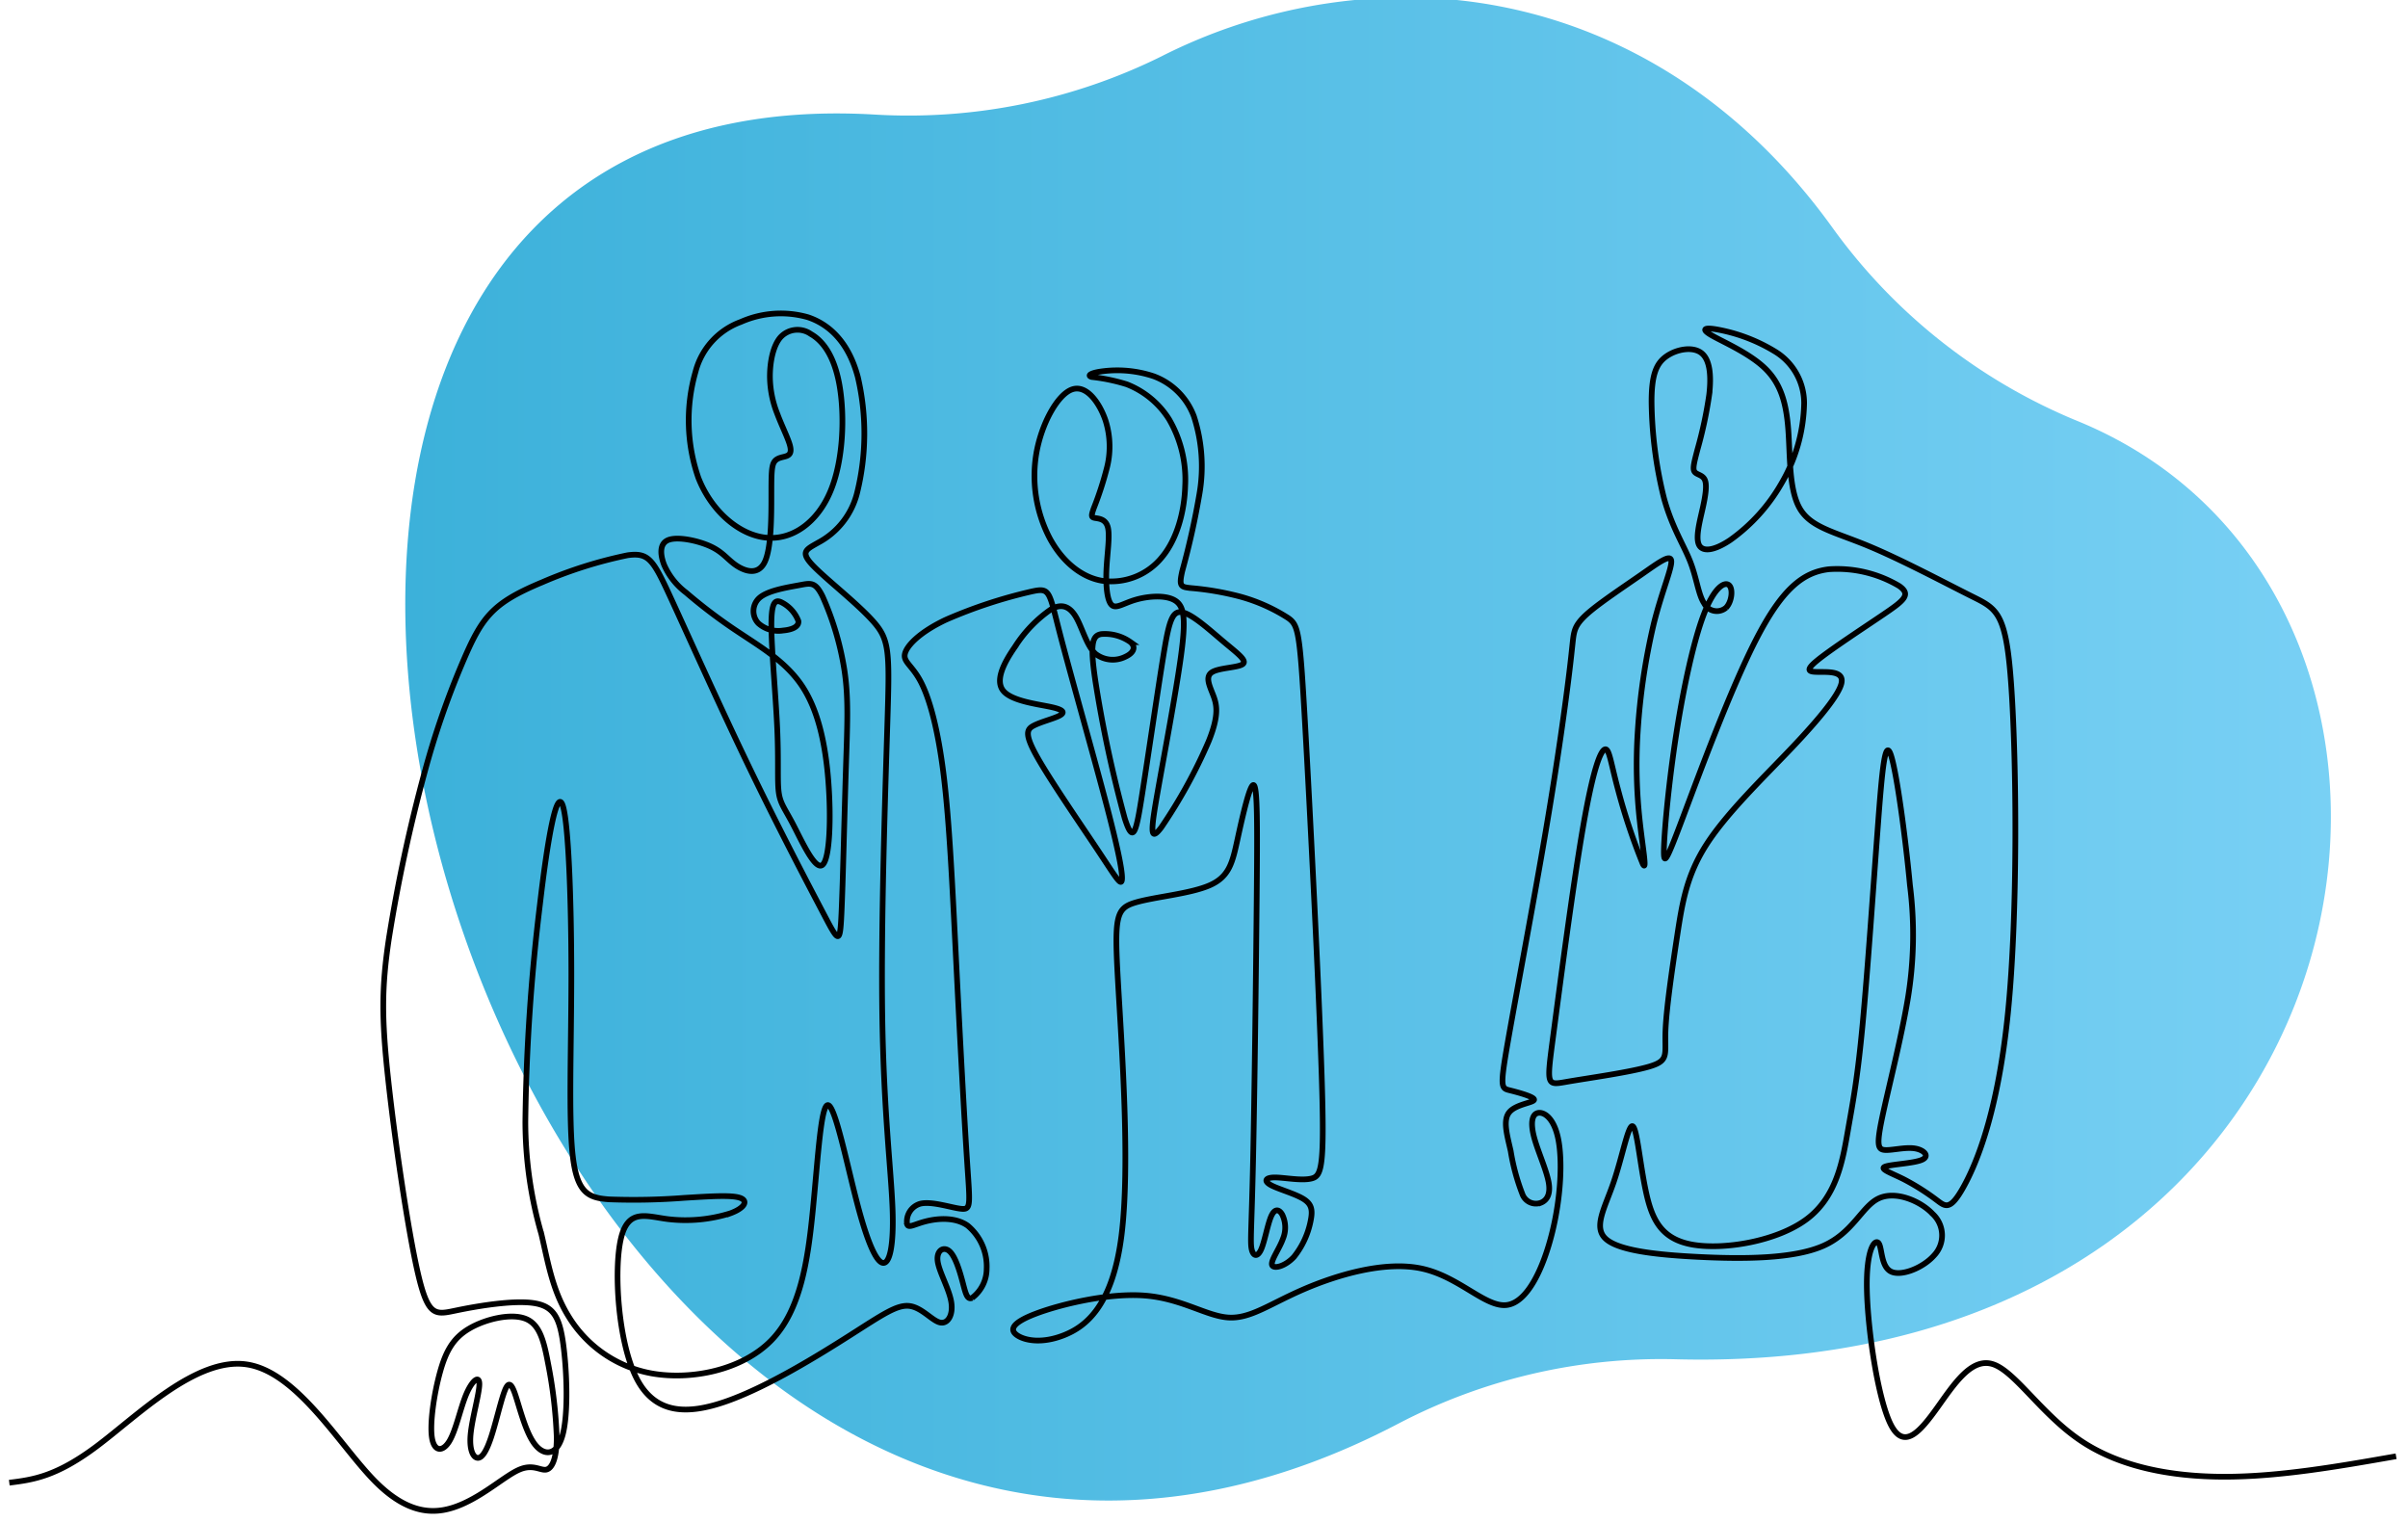
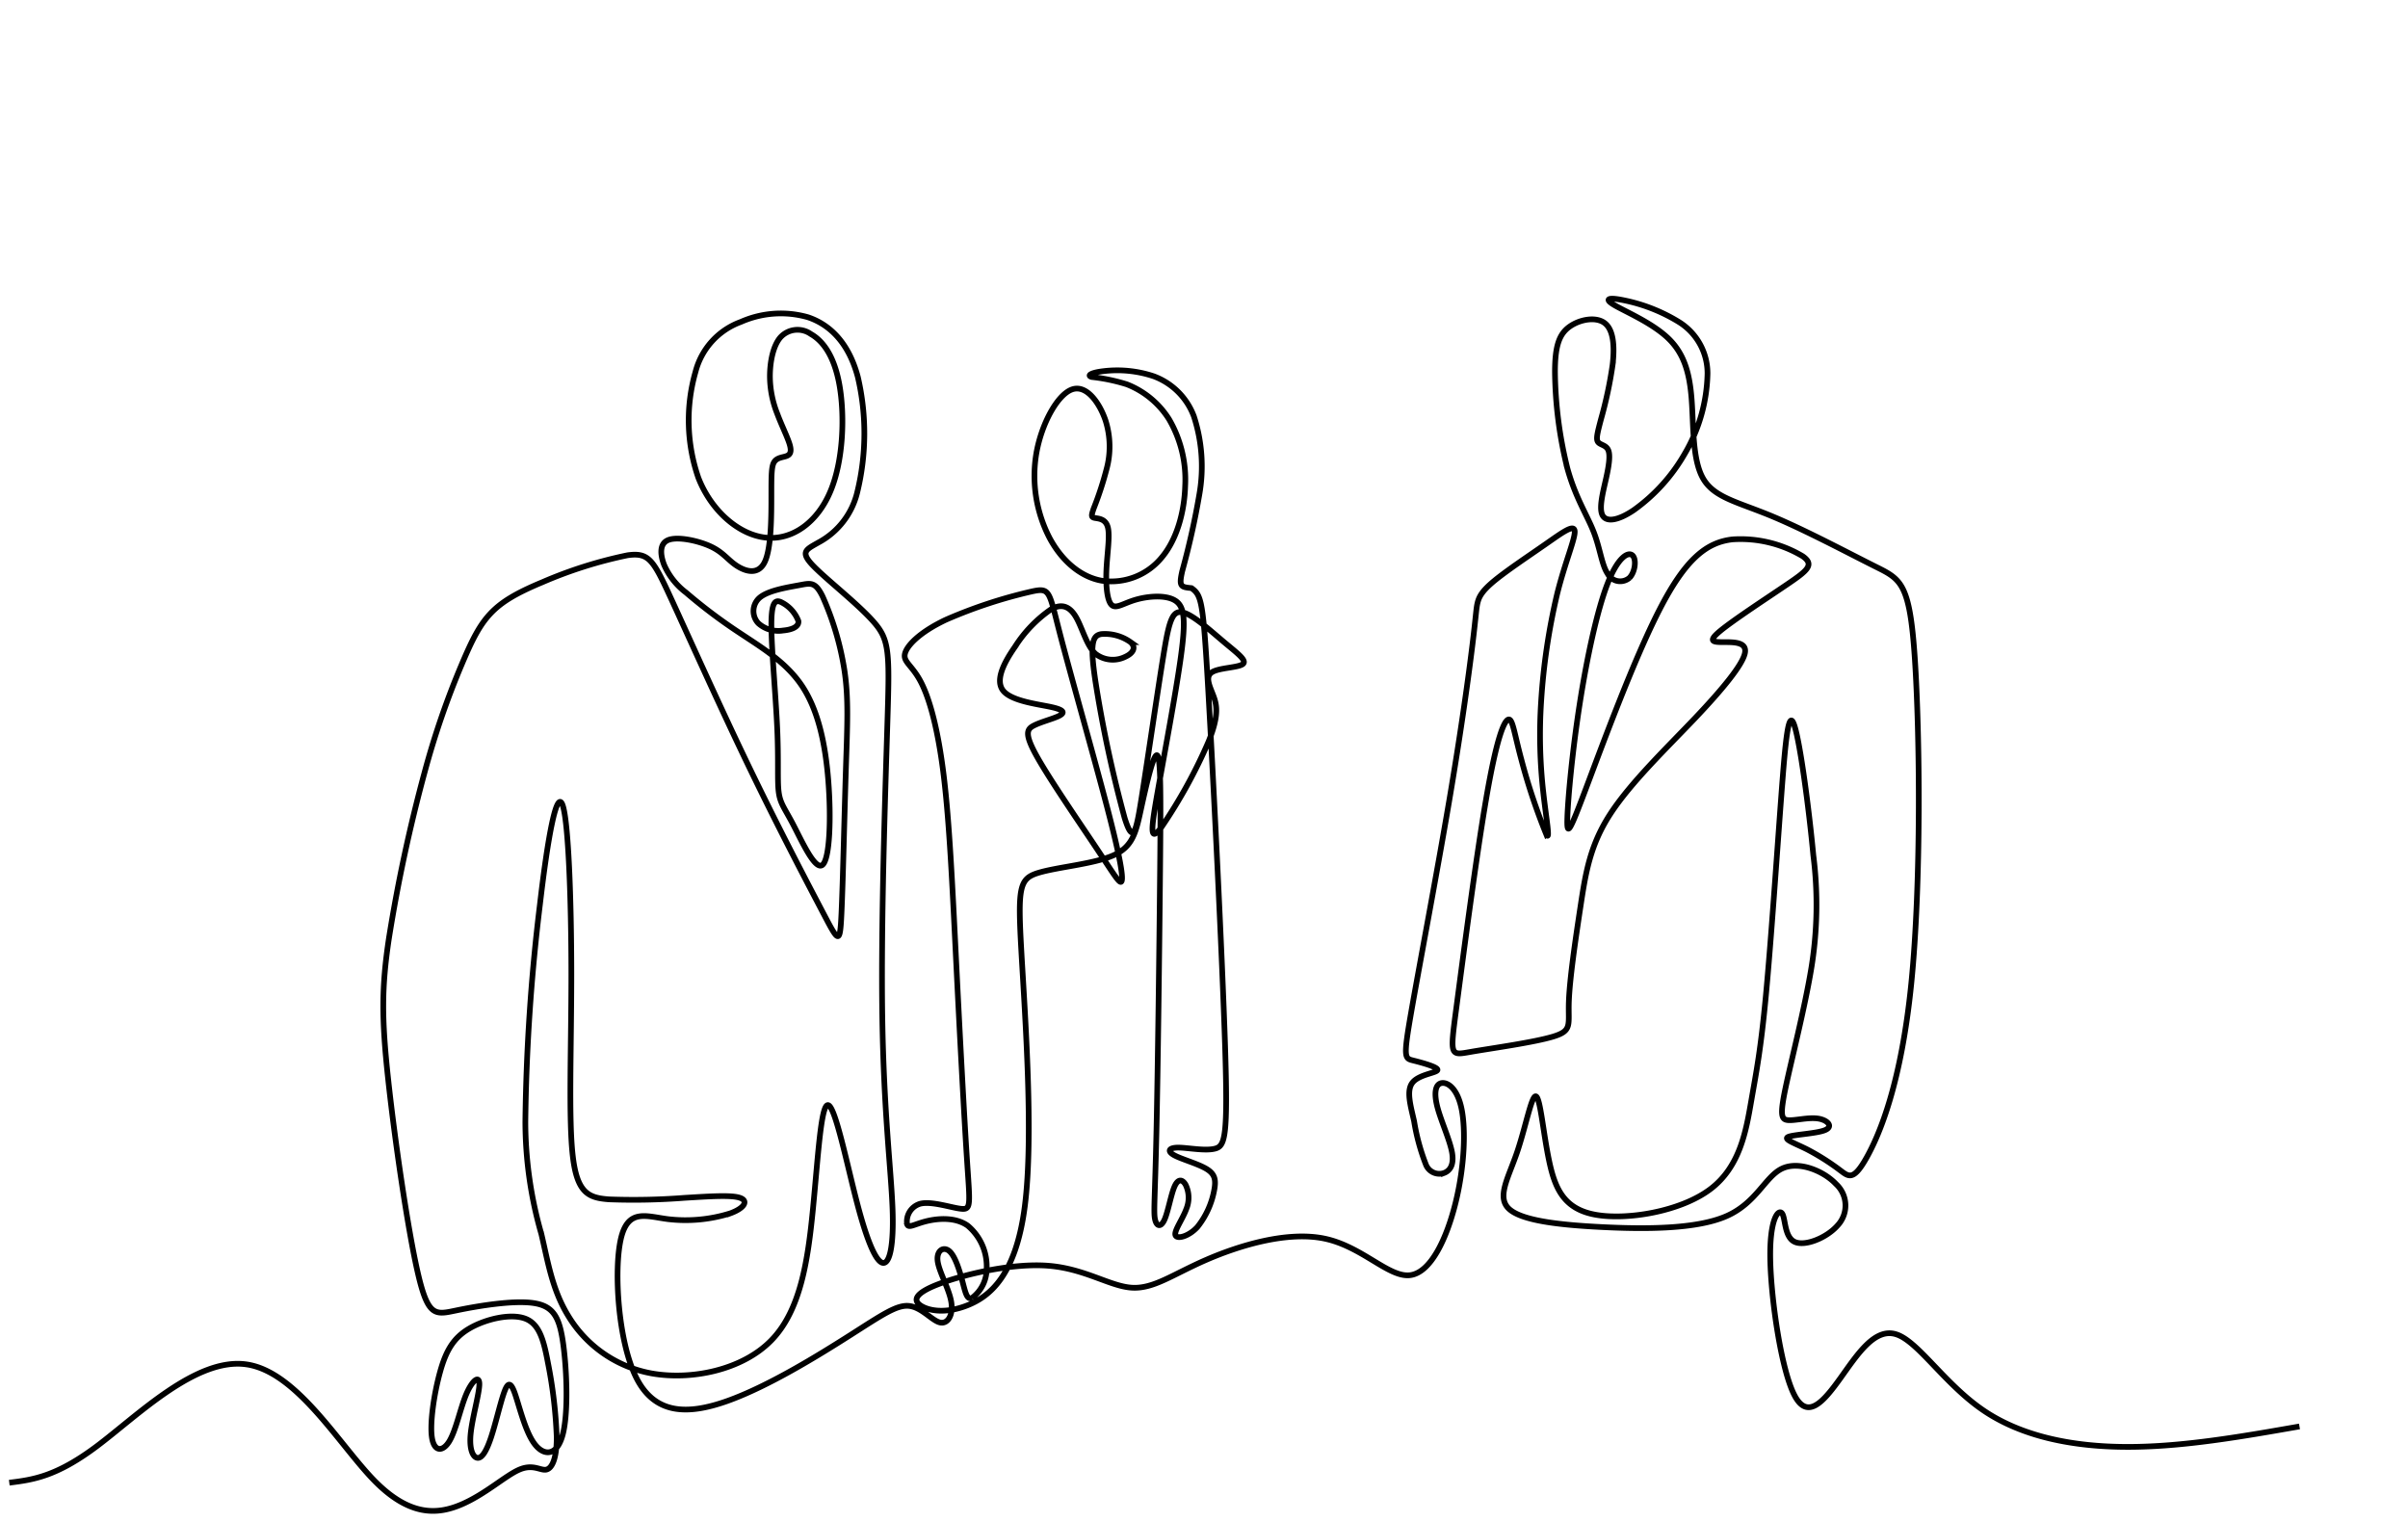
<svg xmlns="http://www.w3.org/2000/svg" width="318" height="201" viewBox="0 0 318 201">
  <style>
  path.line { stroke: #000; }
  @media (prefers-color-scheme: dark) {
    path.line { stroke: #fff; }
  }
  </style>
  <defs>
    <linearGradient id="linear-gradient" x1="0%" y1="0%" x2="100%" y2="0%">
      <stop offset="0%" stop-color="#3ab0d9" />
      <stop offset="100%" stop-color="#7ed3f7" />
    </linearGradient>
  </defs>
-   <path class="oval" d="M555.448,4031.409a75.289,75.289,0,0,1-37.908,7.721c-53.972-3.158-69.291,44.138-59.029,91.432,12.521,57.7,63.118,115.405,128.05,81.48a74.838,74.838,0,0,1,36.745-8.554c95.055,2.443,110.229-100.39,53.136-123.858a74.968,74.968,0,0,1-32.478-25.608c-14.845-20.612-35.462-30.369-56.393-30.369a72.116,72.116,0,0,0-32.123,7.754" transform="translate(-402, -4024)" fill="url(#linear-gradient)" />
-   <path class="line" d="M351.225,4261.785c3.084-.385,6.169-.771,11.568-4.821s13.109-11.764,19.761-10.8,12.242,10.608,16.869,15.333,8.29,4.532,11.472,3.181,5.88-3.856,7.711-4.628,2.8.193,3.567,0,1.349-1.542,1.349-4.243a61.769,61.769,0,0,0-1.157-9.835c-.579-3.086-1.157-5.208-3.084-5.882s-5.206.1-7.326,1.35-3.085,2.99-3.856,5.786-1.349,6.654-1.061,8.582,1.446,1.93,2.314.482,1.445-4.339,2.217-6.171,1.735-2.6,1.735-1.35-.964,4.532-1.157,6.653.385,3.087.964,3.087,1.157-.965,1.735-2.7,1.157-4.242,1.639-5.689.868-1.832,1.446-.29,1.349,5.014,2.6,6.75,2.988,1.736,3.76-1.06.578-8.39.1-11.958-1.253-5.11-3.952-5.5-7.326.385-10.122.964-3.76.964-5.109-4.821-3.085-17.743-3.952-25.746-.868-12.055.1-18.515a208.7,208.7,0,0,1,4.724-21.985,109.3,109.3,0,0,1,4.916-14.272c1.349-3.183,2.313-5.111,3.759-6.653s3.374-2.7,6.845-4.146a57.577,57.577,0,0,1,11.278-3.568c2.8-.386,3.373.578,5.687,5.593s6.362,14.079,10.315,22.275,7.808,15.524,9.833,19.382,2.217,4.244,2.409.1.386-12.824.579-18.9.386-9.547-.193-13.307a38.2,38.2,0,0,0-2.892-9.739c-.964-1.93-1.542-1.736-3.085-1.447s-4.049.675-5.205,1.64a2.34,2.34,0,0,0-.193,3.374,3.957,3.957,0,0,0,3.278.966c1.156-.1,2.12-.483,2.024-1.253a4.589,4.589,0,0,0-2.121-2.411c-.868-.482-1.446-.29-1.446,2.893s.578,9.354.771,13.693,0,6.846.193,8.388.771,2.122,1.928,4.339,2.892,6.075,3.856,5.3,1.157-6.171.772-11.089-1.35-9.354-3.47-12.536-5.4-5.112-8.29-7.041a69.214,69.214,0,0,1-7.037-5.3,9.19,9.19,0,0,1-2.892-3.665c-.482-1.253-.676-2.8.578-3.278s3.953.1,5.591.868,2.217,1.736,3.374,2.507,2.891,1.349,3.759-.483.867-6.075.867-8.775,0-3.857.386-4.435,1.156-.579,1.638-.771.675-.58.386-1.543-1.061-2.506-1.639-4.049a13.541,13.541,0,0,1-.964-4.918c0-1.832.386-3.955,1.35-5.111a3.048,3.048,0,0,1,4.049-.482c1.542.867,3.084,2.8,3.783,6.732s.551,9.879-1.185,14.025-5.058,6.5-8.551,6.128-7.157-3.453-8.892-7.889a23.214,23.214,0,0,1-.385-13.982,9.548,9.548,0,0,1,5.977-6.605,13.047,13.047,0,0,1,8.869-.627c2.891.964,5.4,3.375,6.6,7.908a32.715,32.715,0,0,1-.1,15.284,10.218,10.218,0,0,1-5.108,6.557c-1.591.916-2.458,1.206-.771,2.99s5.928,5.062,8.049,7.473,2.121,3.955,1.832,13.308-.868,26.517-.675,38.957,1.157,20.154,1.349,25.167-.385,7.329-1.253,7.232-2.025-2.6-3.374-7.714-2.892-12.825-3.856-13.114-1.35,6.847-2.024,13.693-1.639,13.4-5.495,17.356-10.6,5.3-15.82,4.368a16.237,16.237,0,0,1-11.022-7.628c-2.121-3.472-2.678-7.193-3.533-10.79a53.755,53.755,0,0,1-2.111-14.783,259.894,259.894,0,0,1,1.928-28.735c1.061-9.064,2.218-15.236,2.989-13.114s1.157,12.536,1.157,22.372-.385,19.092.193,24.01,2.121,5.5,4.82,5.69a86.925,86.925,0,0,0,9.9-.2c3.343-.2,6.175-.4,7.337-.011s.655,1.359-1.271,2.058a19.775,19.775,0,0,1-8.164.768c-2.9-.354-5.35-1.487-6.286,2.642s-.359,13.511,2.051,18.3,6.652,4.982,12.049,3.053,11.953-5.978,16.195-8.678,6.169-4.05,7.808-3.857,2.988,1.929,4.036,2.178,1.794-.989,1.5-2.725-1.614-3.97-1.794-5.375.784-1.984,1.555-1.31,1.349,2.6,1.735,4.05.579,2.411,1.254,2.122a4.82,4.82,0,0,0,1.928-3.857,7.011,7.011,0,0,0-2.507-5.689c-1.639-1.157-3.952-.964-5.494-.578s-2.313.963-2.506.386a2.433,2.433,0,0,1,1.735-2.7c1.542-.387,4.241.578,5.495.675s1.06-.675.675-6.558-.964-16.875-1.446-26.517-.868-17.936-1.619-24.1-1.871-10.2-3.027-12.413-2.352-2.621-2.1-3.708,1.952-2.859,5.422-4.5a63.781,63.781,0,0,1,11.235-3.708c2.524-.561,2.332-.175,3.778,5.417s4.531,16.394,6.266,23.047,2.121,9.161,1.928,9.739-.964-.771-3.277-4.243-6.17-9.064-7.9-12.15-1.349-3.664-.385-4.146,2.506-.868,3.277-1.253.771-.771-.964-1.157-5.205-.772-6.362-2.122,0-3.664,1.514-5.843a17.246,17.246,0,0,1,4.831-5c1.445-.771,2.466-.27,3.267,1.139s1.377,3.722,2.534,4.783a3.724,3.724,0,0,0,3.952.385c1.06-.482,1.445-1.254.675-1.929a5.849,5.849,0,0,0-3.856-1.061c-1.157.193-1.542,1.158-.771,6.269a166.373,166.373,0,0,0,3.856,18.032c1.157,3.665,1.541,1.735,2.313-3.182s1.928-12.825,2.7-17.646,1.157-6.558,2.506-6.365,3.662,2.314,5.494,3.857,3.181,2.507,2.6,2.989-3.085.482-4.049,1.061-.386,1.736.1,2.99.867,2.6-.579,6.171a67.662,67.662,0,0,1-6.265,11.378c-1.543,2.025-1.349.29-.482-4.628s2.409-13.019,3.084-17.936.481-6.653-.771-7.425-3.566-.578-5.205-.1-2.6,1.252-3.181.674-.772-2.508-.675-4.628.482-4.436.193-5.593-1.254-1.158-1.735-1.253-.482-.291-.1-1.351a43.843,43.843,0,0,0,1.639-5.014,11.364,11.364,0,0,0-.1-6.46c-.771-2.314-2.506-4.822-4.434-4.146s-4.049,4.532-4.724,8.485a17.793,17.793,0,0,0,1.735,11.09c1.639,3.085,4.145,5.207,6.941,5.689a8.622,8.622,0,0,0,7.9-3.086c2.024-2.411,2.989-6.075,3.085-9.45a15.818,15.818,0,0,0-2.121-8.775,11.537,11.537,0,0,0-5.591-4.629,24.25,24.25,0,0,0-4.627-.964c-.675-.192-.1-.579,1.542-.771a15.178,15.178,0,0,1,6.652.675,8.989,8.989,0,0,1,5.3,5.3,21.321,21.321,0,0,1,.723,10.269,103.071,103.071,0,0,1-2.261,10.141c-.478,2.088-.179,2.12,1.219,2.264a37.624,37.624,0,0,1,6.4,1.111,22.843,22.843,0,0,1,6.358,2.829c1.349.964,1.542,1.735,2.217,13.6s1.831,34.811,2.217,46.865,0,13.211-1.33,13.551-3.6-.136-4.857-.136-1.485.477-.542,1,3.064,1.1,4.222,1.78,1.349,1.447,1.06,2.893a10.968,10.968,0,0,1-2.217,4.821c-1.158,1.253-2.7,1.639-2.893,1.061s.964-2.121,1.446-3.471a3.894,3.894,0,0,0-.1-3.182c-.386-.675-.964-.87-1.446.192s-.868,3.374-1.35,4.435-1.06.868-1.253-.1,0-2.7.193-11.378.386-24.3.482-34.522.1-15.042-.385-15.332-1.447,3.954-2.121,7.04-1.061,5.013-3.663,6.17-7.422,1.543-9.928,2.314-2.7,1.929-2.217,10.415,1.639,24.3.458,33.564-4.7,11.978-7.581,13.124-5.123.722-6.159.04-.866-1.622,2.4-2.865,9.629-2.784,14.449-2.4,8.1,2.7,10.989,2.893,5.4-1.735,9.831-3.664,10.8-3.857,15.713-2.8,8.386,5.11,11.182,4.821,4.916-4.917,6.073-9.642,1.349-9.546.771-12.343-1.928-3.568-2.7-3.375-.964,1.351-.482,3.183,1.639,4.339,1.928,5.979-.289,2.41-1.06,2.7a1.9,1.9,0,0,1-2.41-1.157,27.886,27.886,0,0,1-1.542-5.689c-.482-2.122-1.06-4.051-.193-5.112s3.181-1.254,3.278-1.64-2.024-.964-3.181-1.252-1.35-.291-.289-6.365,3.374-18.225,5.012-27.868,2.6-16.778,3.085-20.731.482-4.726.675-5.5.579-1.542,2.217-2.892,4.531-3.279,6.748-4.821,3.759-2.7,3.856-1.736-1.254,4.05-2.314,8.293a84.841,84.841,0,0,0-2.121,14.271,67.575,67.575,0,0,0,.29,11.958c.385,3.471.963,6.557.385,5.5a81.224,81.224,0,0,1-3.278-9.835c-.964-3.568-1.157-5.5-1.735-5.3s-1.542,2.506-2.892,10.316-3.085,21.118-3.953,27.676-.867,6.364,1.928,5.882,8.387-1.254,10.893-2.025,1.928-1.543,2.024-4.532.868-8.2,1.542-12.633,1.253-8.1,3.952-12.246,7.519-8.775,11.182-12.632,6.169-6.942,6.555-8.486-1.35-1.543-2.7-1.543-2.314,0-.579-1.446,6.169-4.34,8.868-6.173,3.663-2.6,2.056-3.729a16.015,16.015,0,0,0-9.257-2.22c-3.47.386-6.232,2.637-9.637,9.259s-7.454,17.615-9.67,23.5-2.6,6.653-2.506,3.954.674-8.872,1.639-15.044,2.313-12.343,3.663-15.814,2.7-4.243,3.278-3.76.385,2.217-.386,2.989a1.878,1.878,0,0,1-2.891-.578c-.771-1.158-.965-3.279-1.832-5.5s-2.409-4.532-3.47-8.388a54.879,54.879,0,0,1-1.639-12.729c0-3.471.578-5.014,1.928-5.979s3.47-1.351,4.626-.483,1.35,2.99,1.061,5.5a55.4,55.4,0,0,1-1.542,7.232c-.482,1.832-.675,2.6-.385,2.989s1.06.385,1.349,1.061.1,2.024-.289,3.76-.964,3.858-.482,4.822,2.023.771,4.145-.66a23.419,23.419,0,0,0,6.748-7.473,21.724,21.724,0,0,0,2.988-10.559,7.98,7.98,0,0,0-3.729-6.775,22.276,22.276,0,0,0-7.429-2.919c-1.928-.387-2.567-.176-1.128.671s4.955,2.329,7.076,4.354,2.846,4.593,3.112,8.094.073,7.937,1.519,10.444,4.53,3.086,8.965,4.918,10.218,4.917,13.688,6.653,4.627,2.122,5.3,12.151.867,29.7-.461,42.911-4.178,19.962-5.913,23.049-2.356,2.506-3.477,1.664a30.955,30.955,0,0,0-4.358-2.758c-1.615-.814-3.221-1.342-2.506-1.658s3.75-.424,4.871-.9.326-1.326-.927-1.519-2.965.269-3.918.211-1.145-.637-.374-4.3,2.506-10.415,3.374-15.622a51.722,51.722,0,0,0,.289-15.043c-.579-6.171-1.736-14.85-2.507-17.164s-1.157,1.735-1.735,9.449-1.349,19.093-2.024,26.229-1.253,10.029-1.928,13.886-1.446,8.679-5.4,11.667-11.087,4.146-15.231,3.375-5.3-3.471-6.073-7.135-1.158-8.293-1.735-8.486-1.35,4.05-2.506,7.425-2.7,5.882-1.06,7.424,6.459,2.121,12.243,2.411,12.531.29,16.484-1.446,5.109-5.208,7.326-6.268,5.494.289,7.132,2.025a3.85,3.85,0,0,1,.194,5.5c-1.446,1.64-4.339,2.8-5.688,2.122s-1.157-3.182-1.638-3.761-1.64.772-1.542,6.075,1.445,14.561,3.181,17.935,3.856.868,6.074-2.218,4.53-6.75,7.422-5.787,6.362,6.559,11.471,10.03,11.856,4.821,19.087,4.821,14.941-1.349,22.653-2.7" transform="translate(-350, -4066)" fill="none" stroke-width="0.75" />
+   <path class="line" d="M351.225,4261.785c3.084-.385,6.169-.771,11.568-4.821s13.109-11.764,19.761-10.8,12.242,10.608,16.869,15.333,8.29,4.532,11.472,3.181,5.88-3.856,7.711-4.628,2.8.193,3.567,0,1.349-1.542,1.349-4.243a61.769,61.769,0,0,0-1.157-9.835c-.579-3.086-1.157-5.208-3.084-5.882s-5.206.1-7.326,1.35-3.085,2.99-3.856,5.786-1.349,6.654-1.061,8.582,1.446,1.93,2.314.482,1.445-4.339,2.217-6.171,1.735-2.6,1.735-1.35-.964,4.532-1.157,6.653.385,3.087.964,3.087,1.157-.965,1.735-2.7,1.157-4.242,1.639-5.689.868-1.832,1.446-.29,1.349,5.014,2.6,6.75,2.988,1.736,3.76-1.06.578-8.39.1-11.958-1.253-5.11-3.952-5.5-7.326.385-10.122.964-3.76.964-5.109-4.821-3.085-17.743-3.952-25.746-.868-12.055.1-18.515a208.7,208.7,0,0,1,4.724-21.985,109.3,109.3,0,0,1,4.916-14.272c1.349-3.183,2.313-5.111,3.759-6.653s3.374-2.7,6.845-4.146a57.577,57.577,0,0,1,11.278-3.568c2.8-.386,3.373.578,5.687,5.593s6.362,14.079,10.315,22.275,7.808,15.524,9.833,19.382,2.217,4.244,2.409.1.386-12.824.579-18.9.386-9.547-.193-13.307a38.2,38.2,0,0,0-2.892-9.739c-.964-1.93-1.542-1.736-3.085-1.447s-4.049.675-5.205,1.64a2.34,2.34,0,0,0-.193,3.374,3.957,3.957,0,0,0,3.278.966c1.156-.1,2.12-.483,2.024-1.253a4.589,4.589,0,0,0-2.121-2.411c-.868-.482-1.446-.29-1.446,2.893s.578,9.354.771,13.693,0,6.846.193,8.388.771,2.122,1.928,4.339,2.892,6.075,3.856,5.3,1.157-6.171.772-11.089-1.35-9.354-3.47-12.536-5.4-5.112-8.29-7.041a69.214,69.214,0,0,1-7.037-5.3,9.19,9.19,0,0,1-2.892-3.665c-.482-1.253-.676-2.8.578-3.278s3.953.1,5.591.868,2.217,1.736,3.374,2.507,2.891,1.349,3.759-.483.867-6.075.867-8.775,0-3.857.386-4.435,1.156-.579,1.638-.771.675-.58.386-1.543-1.061-2.506-1.639-4.049a13.541,13.541,0,0,1-.964-4.918c0-1.832.386-3.955,1.35-5.111a3.048,3.048,0,0,1,4.049-.482c1.542.867,3.084,2.8,3.783,6.732s.551,9.879-1.185,14.025-5.058,6.5-8.551,6.128-7.157-3.453-8.892-7.889a23.214,23.214,0,0,1-.385-13.982,9.548,9.548,0,0,1,5.977-6.605,13.047,13.047,0,0,1,8.869-.627c2.891.964,5.4,3.375,6.6,7.908a32.715,32.715,0,0,1-.1,15.284,10.218,10.218,0,0,1-5.108,6.557c-1.591.916-2.458,1.206-.771,2.99s5.928,5.062,8.049,7.473,2.121,3.955,1.832,13.308-.868,26.517-.675,38.957,1.157,20.154,1.349,25.167-.385,7.329-1.253,7.232-2.025-2.6-3.374-7.714-2.892-12.825-3.856-13.114-1.35,6.847-2.024,13.693-1.639,13.4-5.495,17.356-10.6,5.3-15.82,4.368a16.237,16.237,0,0,1-11.022-7.628c-2.121-3.472-2.678-7.193-3.533-10.79a53.755,53.755,0,0,1-2.111-14.783,259.894,259.894,0,0,1,1.928-28.735c1.061-9.064,2.218-15.236,2.989-13.114s1.157,12.536,1.157,22.372-.385,19.092.193,24.01,2.121,5.5,4.82,5.69a86.925,86.925,0,0,0,9.9-.2c3.343-.2,6.175-.4,7.337-.011s.655,1.359-1.271,2.058a19.775,19.775,0,0,1-8.164.768c-2.9-.354-5.35-1.487-6.286,2.642s-.359,13.511,2.051,18.3,6.652,4.982,12.049,3.053,11.953-5.978,16.195-8.678,6.169-4.05,7.808-3.857,2.988,1.929,4.036,2.178,1.794-.989,1.5-2.725-1.614-3.97-1.794-5.375.784-1.984,1.555-1.31,1.349,2.6,1.735,4.05.579,2.411,1.254,2.122a4.82,4.82,0,0,0,1.928-3.857,7.011,7.011,0,0,0-2.507-5.689c-1.639-1.157-3.952-.964-5.494-.578s-2.313.963-2.506.386a2.433,2.433,0,0,1,1.735-2.7c1.542-.387,4.241.578,5.495.675s1.06-.675.675-6.558-.964-16.875-1.446-26.517-.868-17.936-1.619-24.1-1.871-10.2-3.027-12.413-2.352-2.621-2.1-3.708,1.952-2.859,5.422-4.5a63.781,63.781,0,0,1,11.235-3.708c2.524-.561,2.332-.175,3.778,5.417s4.531,16.394,6.266,23.047,2.121,9.161,1.928,9.739-.964-.771-3.277-4.243-6.17-9.064-7.9-12.15-1.349-3.664-.385-4.146,2.506-.868,3.277-1.253.771-.771-.964-1.157-5.205-.772-6.362-2.122,0-3.664,1.514-5.843a17.246,17.246,0,0,1,4.831-5c1.445-.771,2.466-.27,3.267,1.139s1.377,3.722,2.534,4.783a3.724,3.724,0,0,0,3.952.385c1.06-.482,1.445-1.254.675-1.929a5.849,5.849,0,0,0-3.856-1.061c-1.157.193-1.542,1.158-.771,6.269a166.373,166.373,0,0,0,3.856,18.032c1.157,3.665,1.541,1.735,2.313-3.182s1.928-12.825,2.7-17.646,1.157-6.558,2.506-6.365,3.662,2.314,5.494,3.857,3.181,2.507,2.6,2.989-3.085.482-4.049,1.061-.386,1.736.1,2.99.867,2.6-.579,6.171a67.662,67.662,0,0,1-6.265,11.378c-1.543,2.025-1.349.29-.482-4.628s2.409-13.019,3.084-17.936.481-6.653-.771-7.425-3.566-.578-5.205-.1-2.6,1.252-3.181.674-.772-2.508-.675-4.628.482-4.436.193-5.593-1.254-1.158-1.735-1.253-.482-.291-.1-1.351a43.843,43.843,0,0,0,1.639-5.014,11.364,11.364,0,0,0-.1-6.46c-.771-2.314-2.506-4.822-4.434-4.146s-4.049,4.532-4.724,8.485a17.793,17.793,0,0,0,1.735,11.09c1.639,3.085,4.145,5.207,6.941,5.689a8.622,8.622,0,0,0,7.9-3.086c2.024-2.411,2.989-6.075,3.085-9.45a15.818,15.818,0,0,0-2.121-8.775,11.537,11.537,0,0,0-5.591-4.629,24.25,24.25,0,0,0-4.627-.964c-.675-.192-.1-.579,1.542-.771a15.178,15.178,0,0,1,6.652.675,8.989,8.989,0,0,1,5.3,5.3,21.321,21.321,0,0,1,.723,10.269,103.071,103.071,0,0,1-2.261,10.141c-.478,2.088-.179,2.12,1.219,2.264c1.349.964,1.542,1.735,2.217,13.6s1.831,34.811,2.217,46.865,0,13.211-1.33,13.551-3.6-.136-4.857-.136-1.485.477-.542,1,3.064,1.1,4.222,1.78,1.349,1.447,1.06,2.893a10.968,10.968,0,0,1-2.217,4.821c-1.158,1.253-2.7,1.639-2.893,1.061s.964-2.121,1.446-3.471a3.894,3.894,0,0,0-.1-3.182c-.386-.675-.964-.87-1.446.192s-.868,3.374-1.35,4.435-1.06.868-1.253-.1,0-2.7.193-11.378.386-24.3.482-34.522.1-15.042-.385-15.332-1.447,3.954-2.121,7.04-1.061,5.013-3.663,6.17-7.422,1.543-9.928,2.314-2.7,1.929-2.217,10.415,1.639,24.3.458,33.564-4.7,11.978-7.581,13.124-5.123.722-6.159.04-.866-1.622,2.4-2.865,9.629-2.784,14.449-2.4,8.1,2.7,10.989,2.893,5.4-1.735,9.831-3.664,10.8-3.857,15.713-2.8,8.386,5.11,11.182,4.821,4.916-4.917,6.073-9.642,1.349-9.546.771-12.343-1.928-3.568-2.7-3.375-.964,1.351-.482,3.183,1.639,4.339,1.928,5.979-.289,2.41-1.06,2.7a1.9,1.9,0,0,1-2.41-1.157,27.886,27.886,0,0,1-1.542-5.689c-.482-2.122-1.06-4.051-.193-5.112s3.181-1.254,3.278-1.64-2.024-.964-3.181-1.252-1.35-.291-.289-6.365,3.374-18.225,5.012-27.868,2.6-16.778,3.085-20.731.482-4.726.675-5.5.579-1.542,2.217-2.892,4.531-3.279,6.748-4.821,3.759-2.7,3.856-1.736-1.254,4.05-2.314,8.293a84.841,84.841,0,0,0-2.121,14.271,67.575,67.575,0,0,0,.29,11.958c.385,3.471.963,6.557.385,5.5a81.224,81.224,0,0,1-3.278-9.835c-.964-3.568-1.157-5.5-1.735-5.3s-1.542,2.506-2.892,10.316-3.085,21.118-3.953,27.676-.867,6.364,1.928,5.882,8.387-1.254,10.893-2.025,1.928-1.543,2.024-4.532.868-8.2,1.542-12.633,1.253-8.1,3.952-12.246,7.519-8.775,11.182-12.632,6.169-6.942,6.555-8.486-1.35-1.543-2.7-1.543-2.314,0-.579-1.446,6.169-4.34,8.868-6.173,3.663-2.6,2.056-3.729a16.015,16.015,0,0,0-9.257-2.22c-3.47.386-6.232,2.637-9.637,9.259s-7.454,17.615-9.67,23.5-2.6,6.653-2.506,3.954.674-8.872,1.639-15.044,2.313-12.343,3.663-15.814,2.7-4.243,3.278-3.76.385,2.217-.386,2.989a1.878,1.878,0,0,1-2.891-.578c-.771-1.158-.965-3.279-1.832-5.5s-2.409-4.532-3.47-8.388a54.879,54.879,0,0,1-1.639-12.729c0-3.471.578-5.014,1.928-5.979s3.47-1.351,4.626-.483,1.35,2.99,1.061,5.5a55.4,55.4,0,0,1-1.542,7.232c-.482,1.832-.675,2.6-.385,2.989s1.06.385,1.349,1.061.1,2.024-.289,3.76-.964,3.858-.482,4.822,2.023.771,4.145-.66a23.419,23.419,0,0,0,6.748-7.473,21.724,21.724,0,0,0,2.988-10.559,7.98,7.98,0,0,0-3.729-6.775,22.276,22.276,0,0,0-7.429-2.919c-1.928-.387-2.567-.176-1.128.671s4.955,2.329,7.076,4.354,2.846,4.593,3.112,8.094.073,7.937,1.519,10.444,4.53,3.086,8.965,4.918,10.218,4.917,13.688,6.653,4.627,2.122,5.3,12.151.867,29.7-.461,42.911-4.178,19.962-5.913,23.049-2.356,2.506-3.477,1.664a30.955,30.955,0,0,0-4.358-2.758c-1.615-.814-3.221-1.342-2.506-1.658s3.75-.424,4.871-.9.326-1.326-.927-1.519-2.965.269-3.918.211-1.145-.637-.374-4.3,2.506-10.415,3.374-15.622a51.722,51.722,0,0,0,.289-15.043c-.579-6.171-1.736-14.85-2.507-17.164s-1.157,1.735-1.735,9.449-1.349,19.093-2.024,26.229-1.253,10.029-1.928,13.886-1.446,8.679-5.4,11.667-11.087,4.146-15.231,3.375-5.3-3.471-6.073-7.135-1.158-8.293-1.735-8.486-1.35,4.05-2.506,7.425-2.7,5.882-1.06,7.424,6.459,2.121,12.243,2.411,12.531.29,16.484-1.446,5.109-5.208,7.326-6.268,5.494.289,7.132,2.025a3.85,3.85,0,0,1,.194,5.5c-1.446,1.64-4.339,2.8-5.688,2.122s-1.157-3.182-1.638-3.761-1.64.772-1.542,6.075,1.445,14.561,3.181,17.935,3.856.868,6.074-2.218,4.53-6.75,7.422-5.787,6.362,6.559,11.471,10.03,11.856,4.821,19.087,4.821,14.941-1.349,22.653-2.7" transform="translate(-350, -4066)" fill="none" stroke-width="0.75" />
</svg>